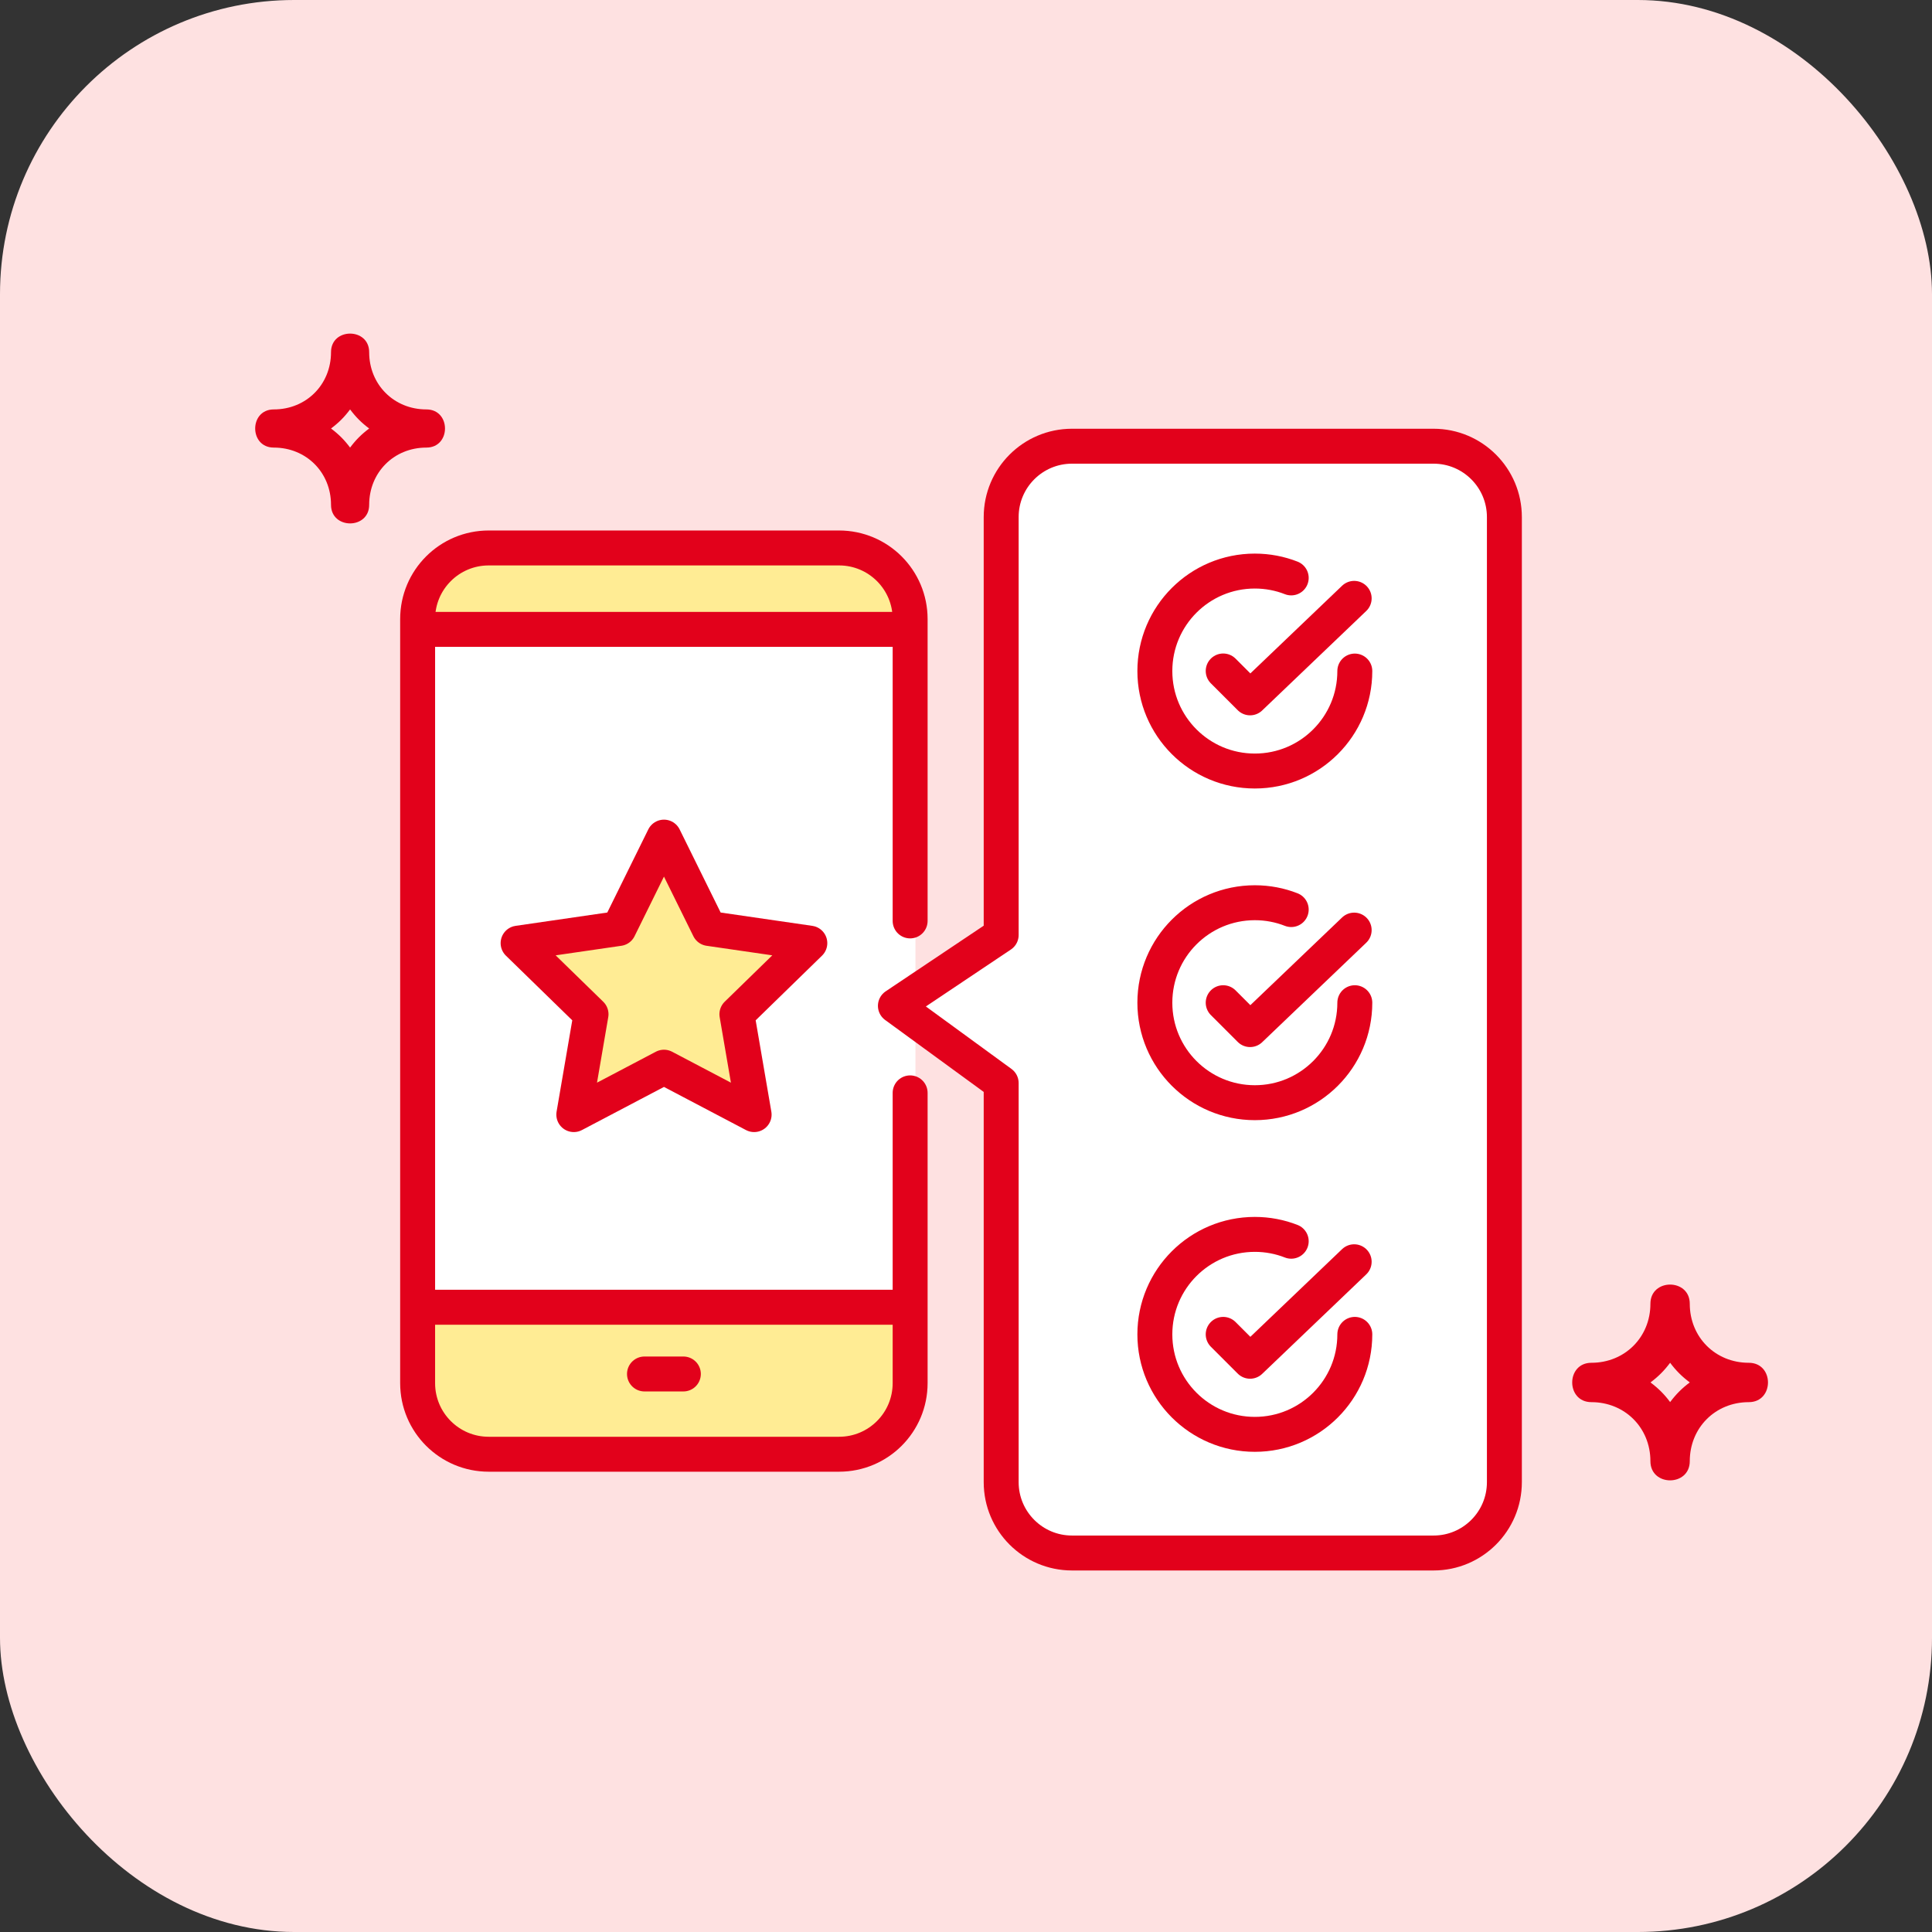
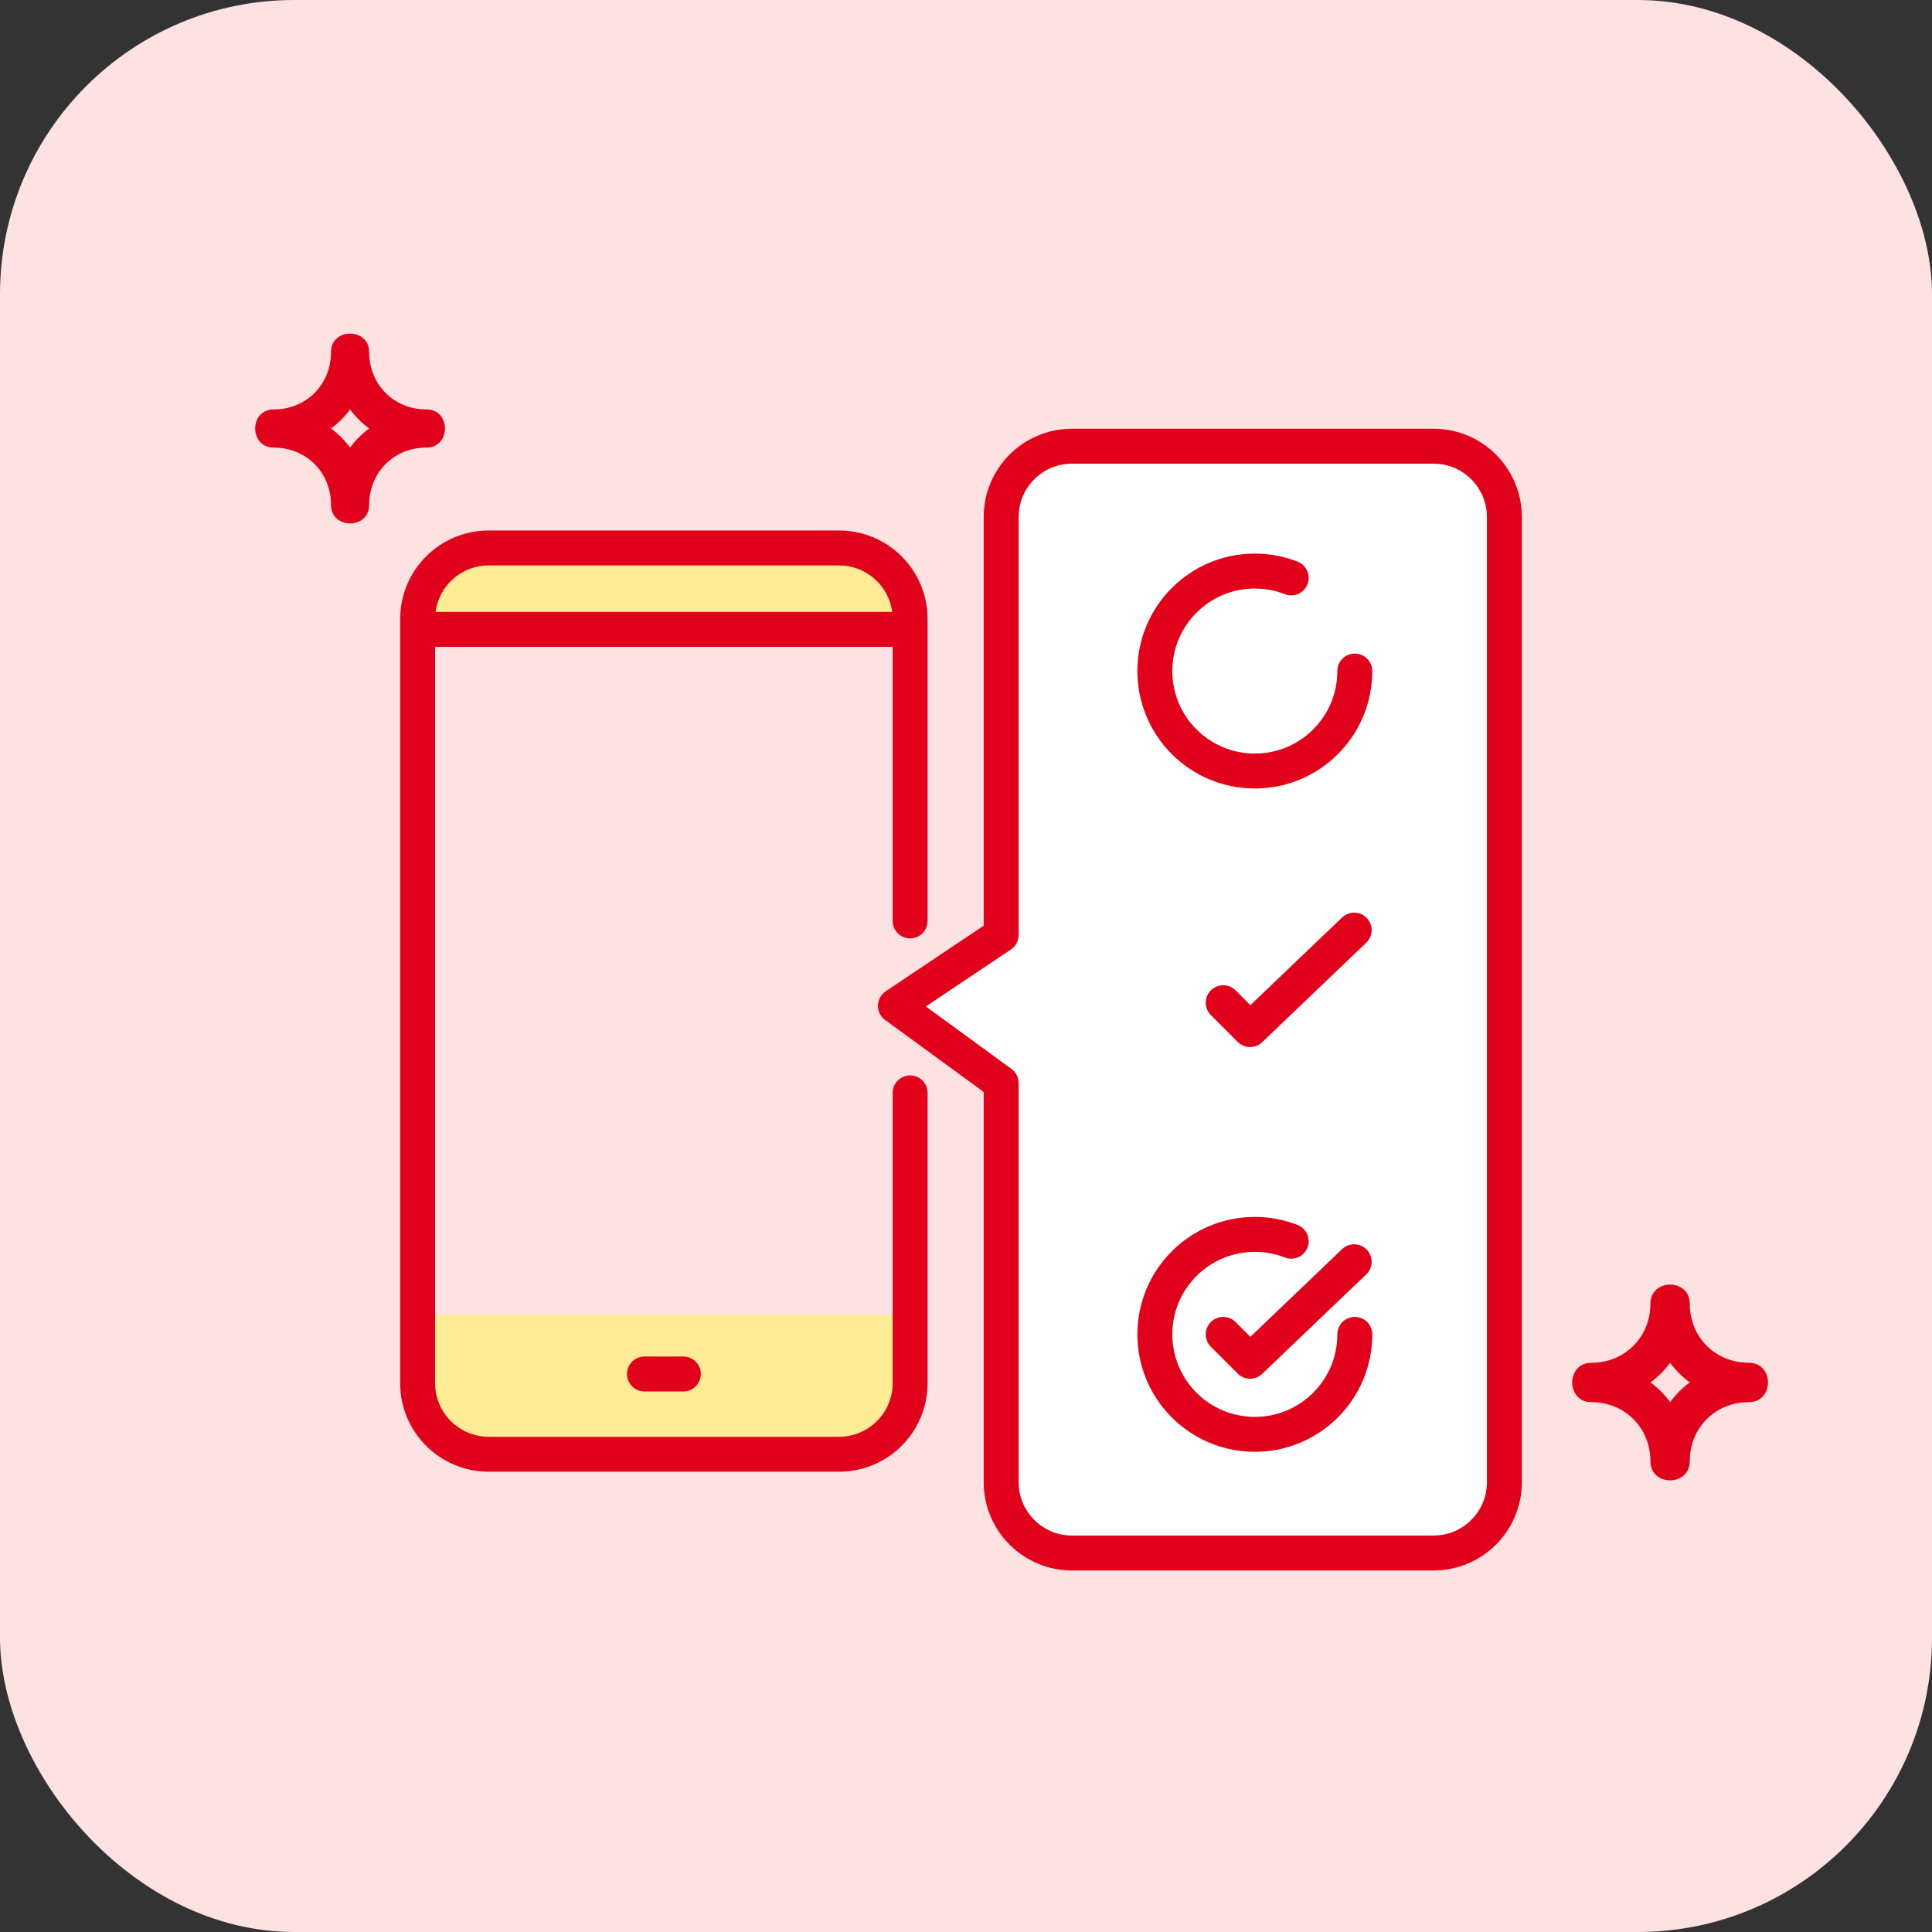
<svg xmlns="http://www.w3.org/2000/svg" id="b" viewBox="0 0 240 240">
  <rect x="0" y="0" width="240" height="240" fill="#333333" stroke="none" />
  <g id="c">
    <rect width="240" height="240" rx="36.55" ry="36.55" style="fill:#fee1e1;" />
    <rect x="53.57" y="69.34" width="57.64" height="8.84" style="fill:#ffec94;" />
    <rect x="53.57" y="163.35" width="57.64" height="15.94" style="fill:#ffec94;" />
-     <rect x="52.22" y="78.18" width="61.5" height="83.92" style="fill:#fff;" />
    <path d="M113.06,135.76v36.06c0,4.88-3.95,8.83-8.83,8.83h-43.52c-4.88,0-8.83-3.95-8.83-8.83v-94.92c0-4.88,3.95-8.83,8.83-8.83h43.52c4.88,0,8.83,3.95,8.83,8.83v37.5" style="fill:none; stroke:#e2011b; stroke-linecap:round; stroke-linejoin:round; stroke-width:4.34px;" />
-     <path d="M52.22,162.39h60.51" style="fill:none; stroke:#e2011b; stroke-linecap:round; stroke-linejoin:round; stroke-width:4.34px;" />
    <path d="M52.22,78.18h60.51" style="fill:none; stroke:#e2011b; stroke-linecap:round; stroke-linejoin:round; stroke-width:4.34px;" />
    <path d="M80.06,170.68h4.83" style="fill:none; stroke:#e2011b; stroke-linecap:round; stroke-linejoin:round; stroke-width:4.34px;" />
-     <path d="M82.48,103.99l5.6,11.35,12.52,1.82-9.06,8.83,2.14,12.47-11.2-5.89-11.2,5.89,2.14-12.47-9.06-8.83,12.52-1.82,5.6-11.35Z" style="fill:#ffec94; stroke:#e2011b; stroke-linecap:round; stroke-linejoin:round; stroke-width:4.34px;" />
    <path d="M124.37,64.23v51.92l-13.14,8.8,13.14,9.59v49.58c0,4.86,3.94,8.8,8.8,8.8h44.91c4.86,0,8.8-3.94,8.8-8.8v-119.89c0-4.86-3.94-8.8-8.8-8.8h-44.91c-4.86,0-8.8,3.94-8.8,8.8h0Z" style="fill:#fff; stroke:#e2011b; stroke-linecap:round; stroke-linejoin:round; stroke-width:4.34px;" />
-     <path d="M151.95,83.35l3.34,3.34,12.93-12.36" style="fill:none; stroke:#e2011b; stroke-linecap:round; stroke-linejoin:round; stroke-width:4.34px;" />
    <path d="M168.3,83.36c0,6.86-5.56,12.42-12.42,12.42s-12.42-5.56-12.42-12.42,5.56-12.42,12.42-12.42c1.59,0,3.12.3,4.52.85" style="fill:none; stroke:#e2011b; stroke-linecap:round; stroke-linejoin:round; stroke-width:4.34px;" />
    <path d="M151.95,124.56l3.34,3.34,12.93-12.36" style="fill:none; stroke:#e2011b; stroke-linecap:round; stroke-linejoin:round; stroke-width:4.34px;" />
-     <path d="M168.3,124.56c0,6.86-5.56,12.42-12.42,12.42s-12.42-5.56-12.42-12.42,5.56-12.42,12.42-12.42c1.59,0,3.12.3,4.52.85" style="fill:none; stroke:#e2011b; stroke-linecap:round; stroke-linejoin:round; stroke-width:4.34px;" />
    <path d="M151.95,165.76l3.34,3.34,12.93-12.36" style="fill:none; stroke:#e2011b; stroke-linecap:round; stroke-linejoin:round; stroke-width:4.34px;" />
    <path d="M168.3,165.76c0,6.86-5.56,12.42-12.42,12.42s-12.42-5.56-12.42-12.42,5.56-12.42,12.42-12.42c1.59,0,3.12.3,4.52.85" style="fill:none; stroke:#e2011b; stroke-linecap:round; stroke-linejoin:round; stroke-width:4.34px;" />
    <path d="M52.97,50.86c-4.03,0-7.11-3.08-7.11-7.11,0-3.08-4.74-3.08-4.74,0,0,4.03-3.08,7.11-7.11,7.11-3.08,0-3.08,4.74,0,4.74,4.03,0,7.11,3.08,7.11,7.11,0,3.08,4.74,3.08,4.74,0,0-4.03,3.08-7.11,7.11-7.11,3.08,0,3.08-4.74,0-4.74ZM43.49,55.6c-.71-.95-1.42-1.66-2.37-2.37.95-.71,1.66-1.42,2.37-2.37.71.95,1.42,1.66,2.37,2.37-.95.71-1.66,1.42-2.37,2.37Z" style="fill:#e2011b;" />
    <path d="M217.24,169.29c-4.15,0-7.33-3.18-7.33-7.33,0-3.18-4.89-3.18-4.89,0,0,4.15-3.18,7.33-7.33,7.33-3.18,0-3.18,4.89,0,4.89,4.15,0,7.33,3.18,7.33,7.33,0,3.18,4.89,3.18,4.89,0,0-4.15,3.18-7.33,7.33-7.33,3.18,0,3.18-4.89,0-4.89ZM207.47,174.17c-.73-.98-1.47-1.71-2.44-2.44.98-.73,1.71-1.47,2.44-2.44.73.98,1.47,1.71,2.44,2.44-.98.73-1.71,1.47-2.44,2.44Z" style="fill:#e2011b;" />
  </g>
</svg>